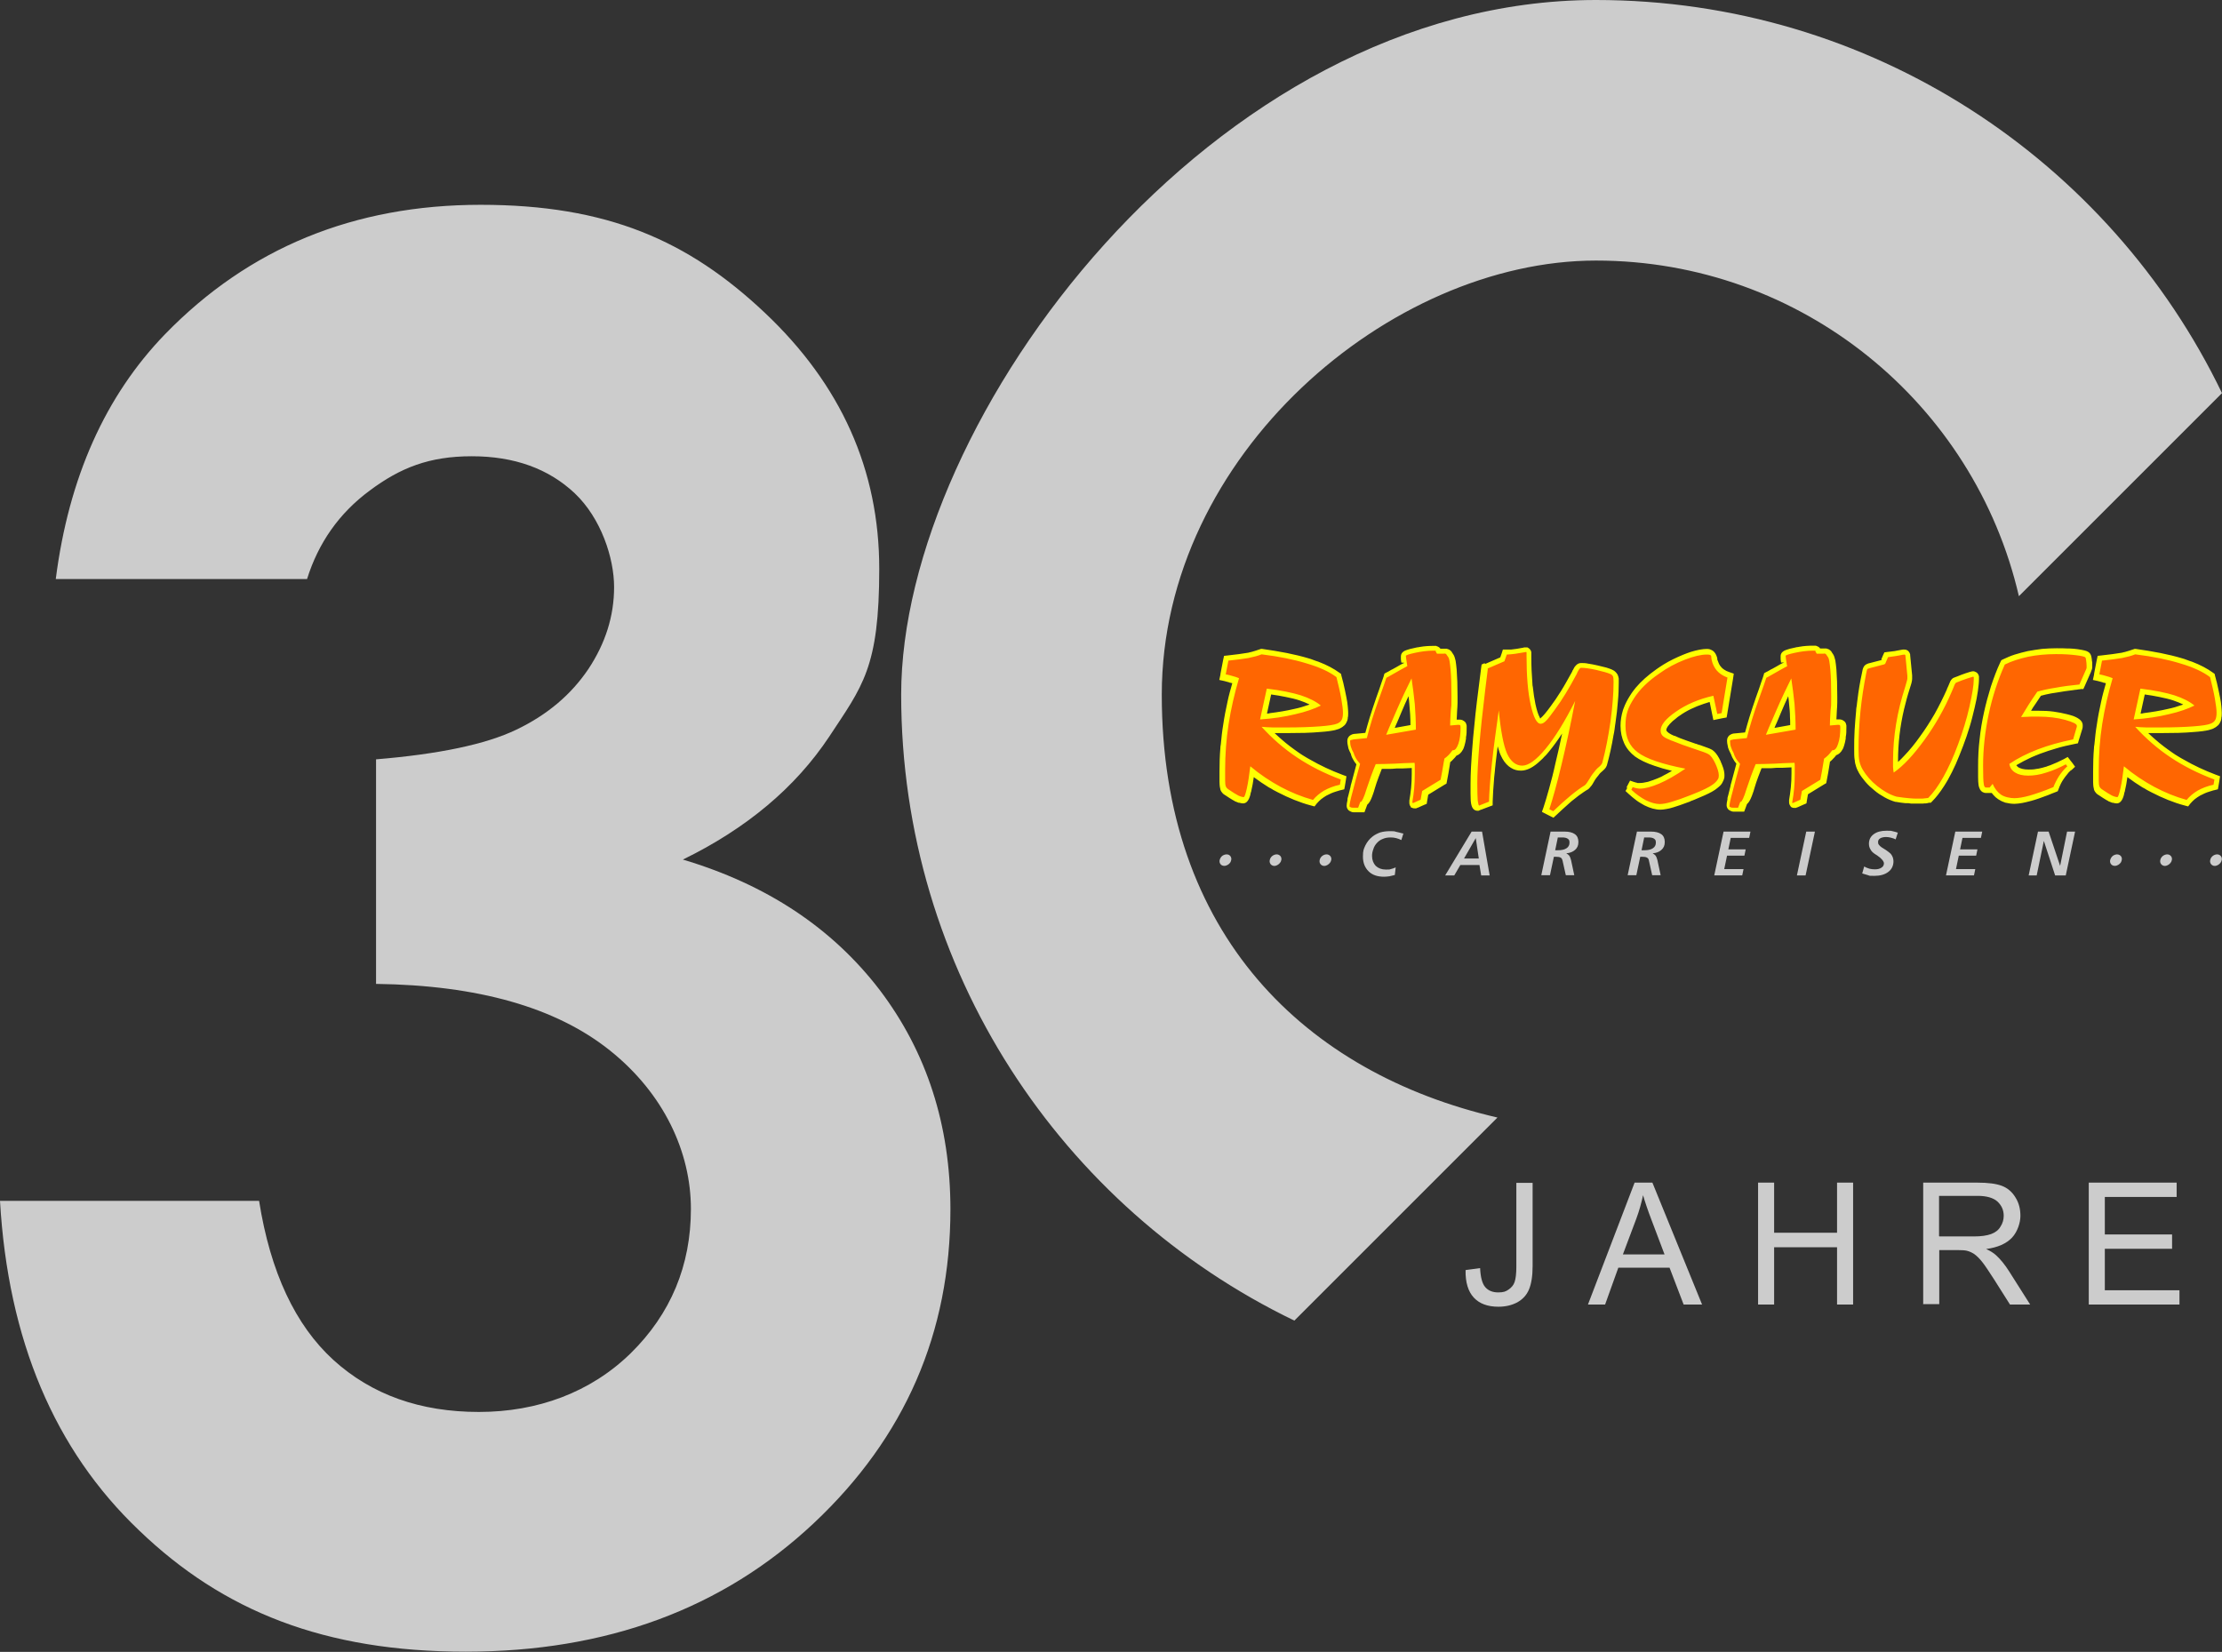
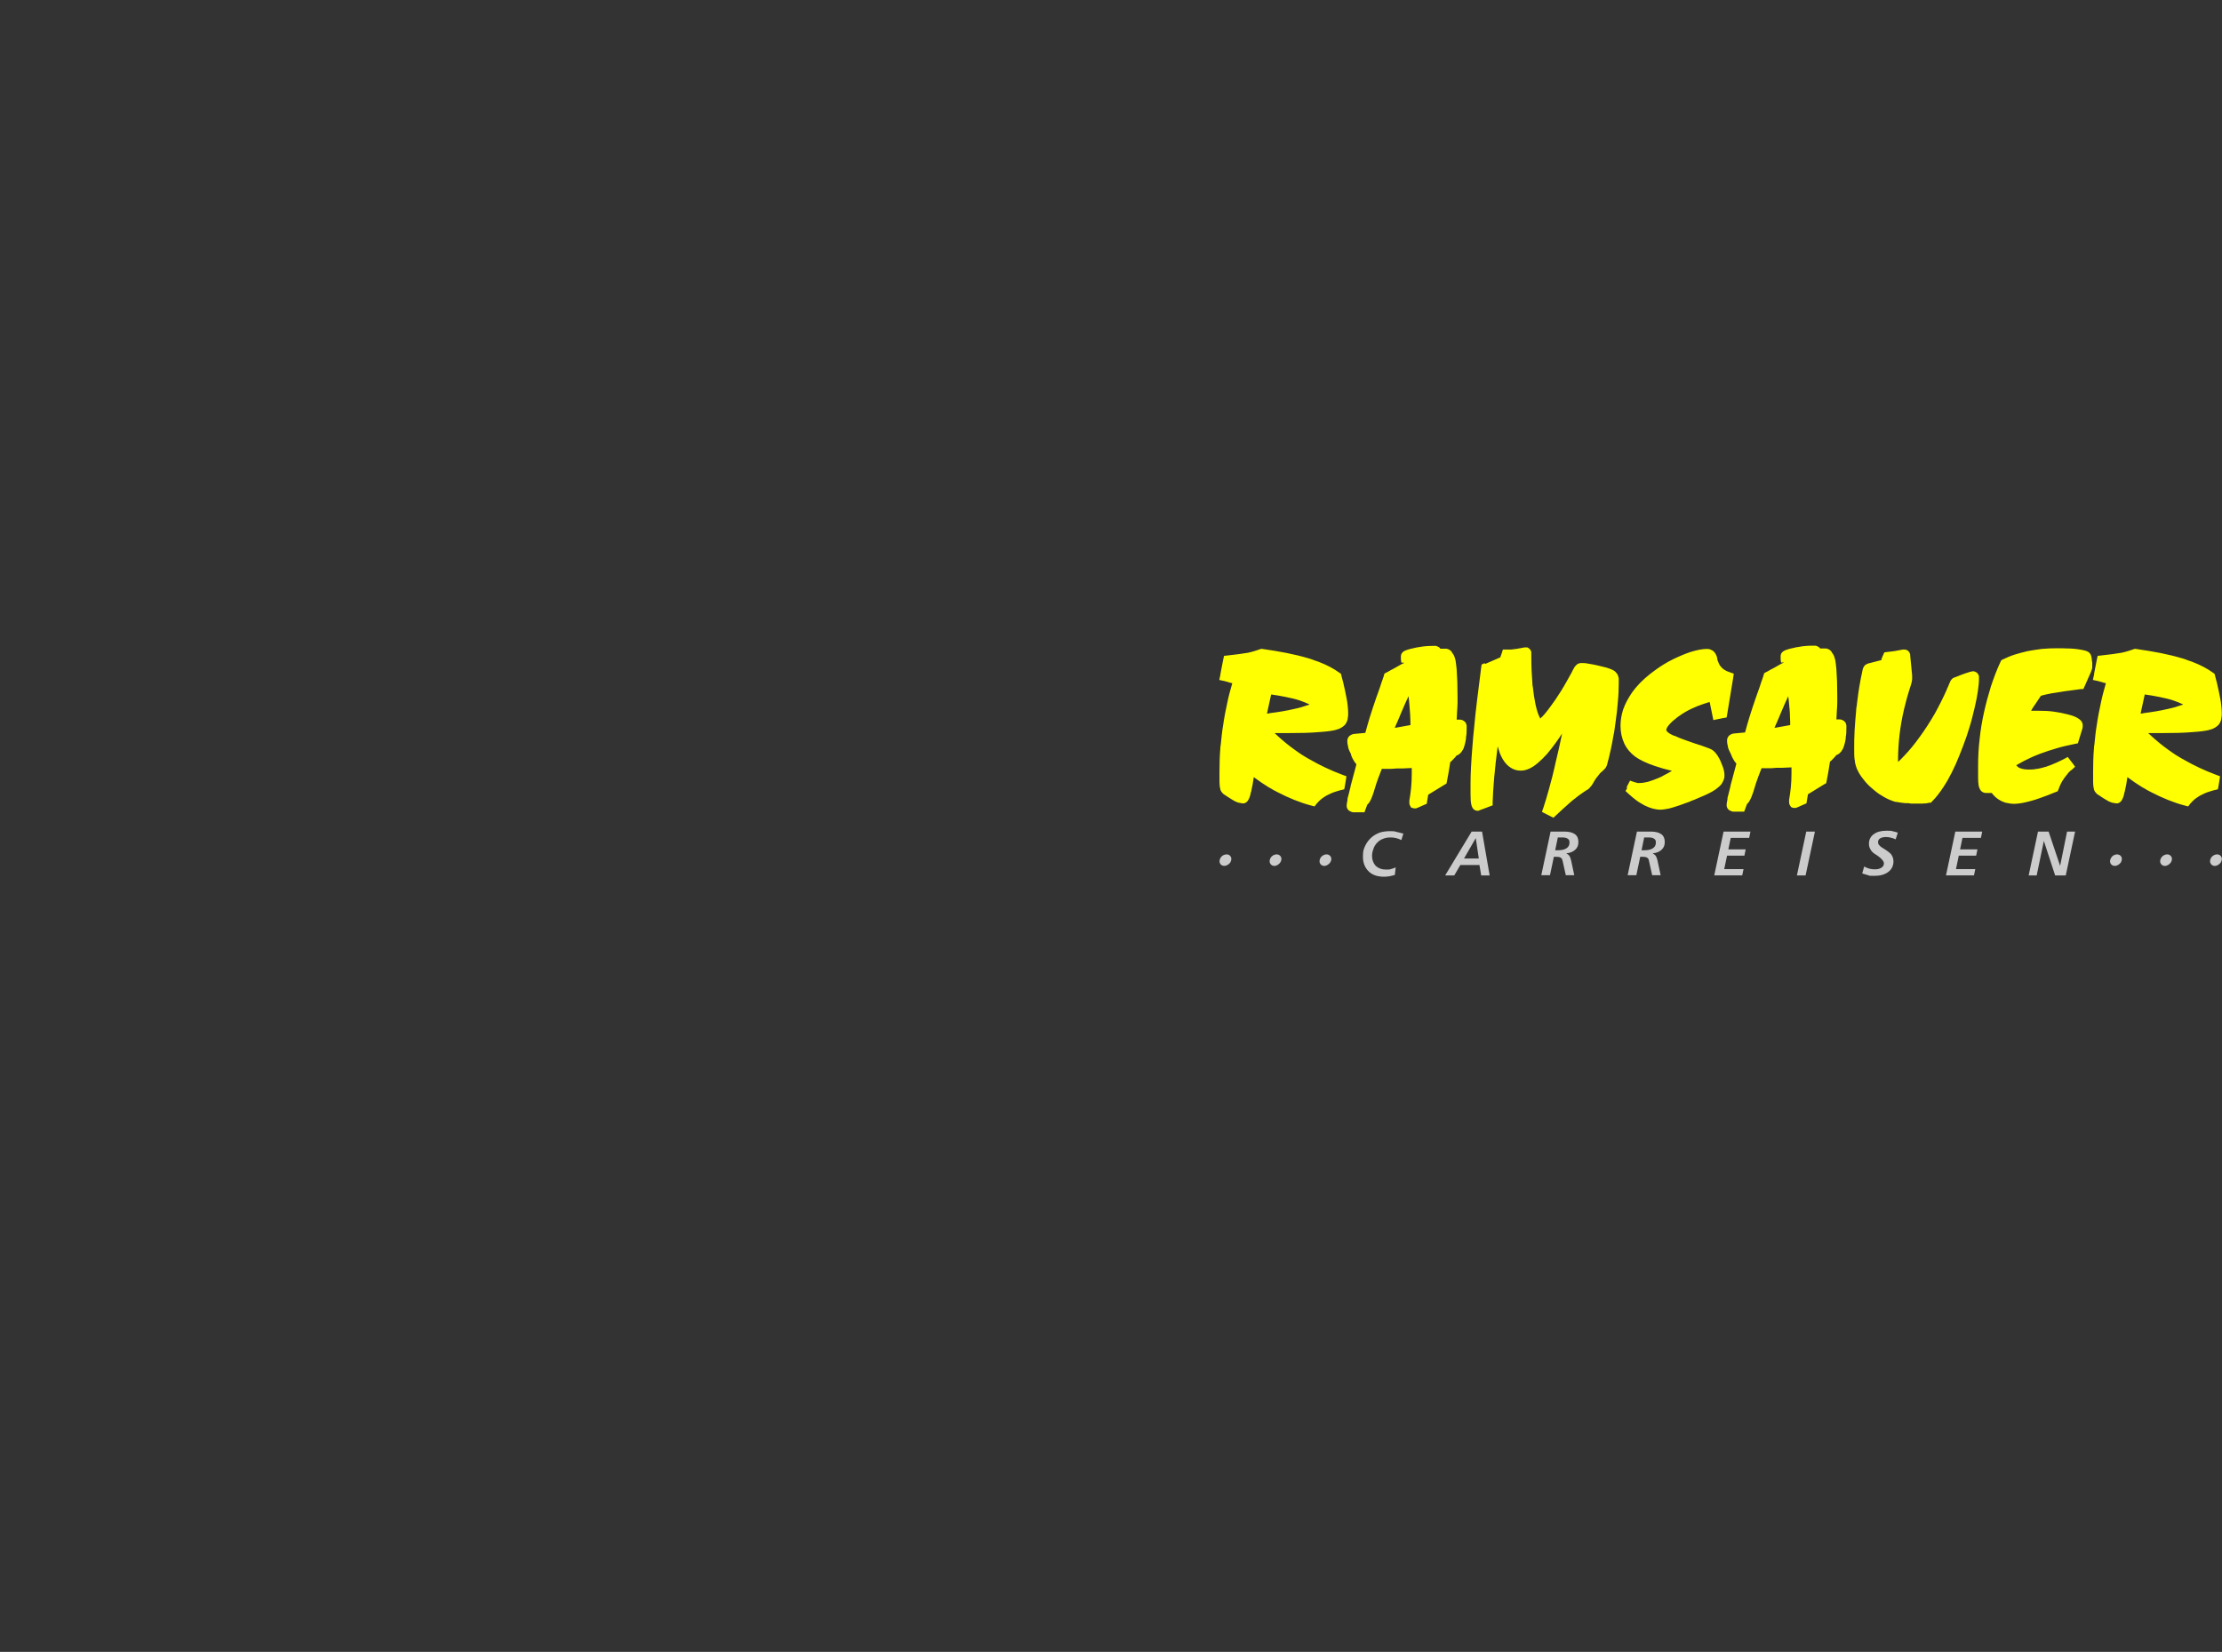
<svg xmlns="http://www.w3.org/2000/svg" id="jubilogo" width="1024" height="761.4" version="1.1" viewBox="0 0 1024 761.4">
  <rect x="0" y="0" width="1024" height="761.4" fill="#333333" stroke="none" />
  <defs>
    <style>
      .st0 {
        fill: #ffff01;
      }

      .st1, .st2 {
        fill: #ccc;
      }

      .st3 {
        fill: #ff6601;
      }

      .st2 {
        fill-rule: evenodd;
      }
    </style>
  </defs>
-   <path class="st2" d="M735.5,0c127,0,236.8,74,288.5,181.2l-93.6,93.6c-20.5-88.7-100-154.7-194.9-154.7s-200.1,89.6-200.1,200.1,66.1,174.4,154.7,194.9l-93.6,93.6c-107.2-51.7-181.2-161.5-181.2-288.5S558.7,0,735.5,0h0ZM141.5,266.9H25.7c6-46.9,22.9-84.5,50.4-112.9,38.6-39.7,87-59.6,145.4-59.6s95.7,16.5,130.9,49.7c35.2,33.2,52.8,72.5,52.8,118.1s-7.7,54-23.1,77.4c-15.5,23.3-37.9,42.2-67.4,56.6,38.6,11.5,68.8,31.5,90.7,60.1,21.7,28.6,32.6,62.4,32.6,101.1,0,56.9-20.9,105.1-62.9,144.6-42,39.5-95.5,59.3-160.5,59.3s-111.7-18.6-150.5-55.9C25.1,668.3,3.7,617.6,0,553.5h119.4c5.2,32.9,16.7,57.3,34.2,73.3,17.7,16.1,40.1,24,67.1,24s51.5-9,70-27.1c18.4-18.1,27.7-40.4,27.7-66.5s-12.4-53.1-37.3-73c-24.9-19.9-60.9-30.1-107.8-30.7v-103.5c28.9-2.4,50.6-6.9,64.7-13.7,14.2-6.8,25.2-16.1,33.2-28,7.8-11.8,11.8-24.3,11.8-37.7s-6-31.7-18.1-43.2c-12.1-11.4-27.9-17.1-47.5-17.1s-32.9,5.3-47,15.8c-14.2,10.5-23.7,24.2-28.9,40.8h0Z" />
-   <path class="st1" d="M675.4,585.4l6.7-.9c.2,4.3,1,7.2,2.4,8.8,1.4,1.6,3.4,2.4,5.9,2.4s3.5-.4,4.8-1.3c1.3-.9,2.3-2,2.8-3.5.5-1.5.8-3.8.8-7v-38.7h7.5v38.3c0,4.7-.6,8.3-1.7,10.9-1.1,2.6-2.9,4.5-5.4,5.9-2.5,1.3-5.3,2-8.7,2-4.9,0-8.7-1.4-11.3-4.2-2.6-2.8-3.9-7-3.8-12.6h0ZM731.8,601.3l21.5-56.2h8.2l22.9,56.2h-8.5l-6.5-17h-23.6l-6.1,17h-7.9ZM748,578.2h19.1l-5.9-15.6c-1.8-4.7-3.1-8.6-4-11.7-.8,3.7-1.8,7.3-3.1,10.8l-6.2,16.5h0ZM810.2,601.3v-56.2h7.4v23.1h29v-23.1h7.4v56.2h-7.4v-26.4h-29v26.4h-7.4ZM886.3,601.3v-56.2h24.9c5,0,8.8.5,11.4,1.5,2.6,1,4.7,2.8,6.2,5.3,1.6,2.5,2.3,5.4,2.3,8.5s-1.3,7.3-3.9,10.1c-2.6,2.7-6.5,4.5-11.9,5.2,2,.9,3.5,1.9,4.5,2.8,2.2,2,4.2,4.5,6.1,7.5l9.7,15.3h-9.3l-7.4-11.7c-2.2-3.4-3.9-6-5.3-7.8-1.4-1.8-2.7-3-3.8-3.8-1.1-.7-2.2-1.2-3.4-1.5-.8-.2-2.2-.3-4.1-.3h-8.6v24.9h-7.5ZM893.8,569.9h15.9c3.4,0,6-.4,7.9-1.1,1.9-.7,3.4-1.8,4.3-3.4,1-1.5,1.5-3.2,1.5-5,0-2.7-1-4.8-2.9-6.6-1.9-1.7-5-2.6-9.1-2.6h-17.8v18.6h0ZM962.6,601.3v-56.2h40.5v6.6h-33.1v17.3h31v6.6h-31v19.1h34.4v6.6h-41.9Z" />
  <path class="st1" d="M646.8,384l-1,3.2c-.8-.4-1.6-.7-2.4-.9-.8-.2-1.6-.3-2.5-.3-1.4,0-2.6.2-3.7.7-1.1.4-2,1.1-2.8,2-.6.7-1.2,1.6-1.5,2.7-.4,1-.6,2.1-.6,3.1,0,1.9.6,3.4,1.7,4.6,1.2,1.1,2.7,1.7,4.7,1.7s1.4,0,2.2-.2c.7-.2,1.5-.4,2.3-.8l-.4,3.5c-.8.2-1.7.4-2.5.6-.8.1-1.6.2-2.5.2-3,0-5.4-.8-7.1-2.5-1.7-1.7-2.6-3.9-2.6-6.8s.4-3.5,1.1-5.1c.8-1.6,1.8-2.9,3.3-4.1,1-.8,2.2-1.4,3.5-1.9,1.4-.4,2.9-.6,4.6-.6s1.8,0,2.8.3c1,.2,2.1.5,3.2.8h0ZM977.4,394.6c.7.9.5,2,0,2.9-.6.9-1.7,1.6-2.8,1.6-1.6,0-2.5-1.4-2.1-2.8.3-1.1,1.1-2,2.1-2.3,1-.4,2.1-.2,2.8.6h0ZM567,394.6c.7.9.5,2,0,2.9-.6.9-1.7,1.6-2.8,1.6-1.6,0-2.5-1.4-2.1-2.8.3-1.1,1.1-2,2.1-2.3,1-.4,2.2-.2,2.8.6h0ZM588.3,393.8c1.1,0,2,.7,2.2,1.7.2,1.1-.4,2.2-1.2,2.8-.8.7-2,1.1-3,.6-1-.5-1.4-1.6-1.1-2.6.3-1.4,1.7-2.5,3.2-2.5h0ZM611.3,393.8c1.1,0,2,.7,2.2,1.7.2,1.1-.4,2.2-1.2,2.8-.8.7-2,1.1-3,.6-1-.5-1.4-1.6-1.1-2.6.3-1.4,1.7-2.5,3.2-2.5h0ZM998.7,393.8c1.1,0,2,.7,2.2,1.7.2,1.1-.4,2.2-1.2,2.8-.8.7-2,1.1-3,.6-1-.5-1.4-1.6-1.1-2.6.3-1.4,1.7-2.5,3.2-2.5h0ZM1021.7,393.8c1.1,0,2,.7,2.2,1.7.2,1.1-.4,2.2-1.2,2.8-.8.7-2,1.1-3,.6-1-.5-1.4-1.6-1.1-2.6.3-1.4,1.7-2.5,3.2-2.5h0ZM680.1,386.3l-5.4,9.4h6.8l-1.4-9.4h0ZM678.1,383.3h4.9l3.5,20.2h-3.9l-.8-4.8h-8.8l-2.8,4.8h-4.2l12.2-20.2h0ZM717.9,386.1l-1.2,5.8h0c.6,0,1,0,1.3,0,1.7,0,3-.3,3.9-.9.9-.6,1.4-1.4,1.4-2.6s-.3-1.4-.8-1.8c-.6-.4-1.4-.6-2.4-.6h-2.3ZM714.6,383.3h6.4c2.1,0,3.7.4,4.8,1.2,1.1.8,1.6,2,1.6,3.6s-.5,2.7-1.5,3.6c-1,.9-2.4,1.5-4.1,1.6.6.3,1,.7,1.4,1.1.3.5.6,1.1.8,2l1.5,7h-3.9l-1.5-6.7c-.2-.7-.4-1.2-.9-1.4-.4-.3-1.3-.4-2.4-.4h-.7l-1.8,8.5h-4l4.3-20.2h0ZM757.7,386.1l-1.2,5.8h0c.6,0,1,0,1.3,0,1.7,0,3-.3,3.9-.9.9-.6,1.4-1.4,1.4-2.6s-.3-1.4-.8-1.8-1.4-.6-2.4-.6h-2.3ZM754.4,383.3h6.4c2.1,0,3.7.4,4.8,1.2,1.1.8,1.6,2,1.6,3.6s-.5,2.7-1.5,3.6c-1,.9-2.3,1.5-4.1,1.6.6.3,1,.7,1.4,1.1.3.5.6,1.1.8,2l1.5,7h-3.9l-1.5-6.7c-.1-.7-.4-1.2-.9-1.4-.4-.3-1.3-.4-2.4-.4h-.7l-1.8,8.5h-4l4.3-20.2h0ZM794.2,383.3h12.5l-.6,2.9h-8.5l-1.1,5.3h8l-.6,2.9h-8l-1.3,6.2h8.9l-.6,2.9h-12.9l4.3-20.2h0ZM832.4,383.3h4l-4.3,20.2h-4l4.3-20.2h0ZM874.6,383.8l-1,3.1c-.7-.4-1.5-.6-2.2-.8-.7-.2-1.5-.3-2.3-.3s-2,.2-2.6.6c-.7.4-1,1-1,1.7s.1.9.4,1.3c.3.4.7.8,1.3,1.2l.5.3c2,1.2,3.2,2.2,3.7,2.7.4.5.7,1.1.9,1.6.2.6.3,1.2.3,1.8,0,2-.8,3.7-2.4,4.9-1.6,1.2-3.7,1.8-6.4,1.8s-2,0-2.9-.3-1.8-.5-2.7-.8l.9-3.2c.8.4,1.6.8,2.4,1,.8.2,1.7.3,2.6.3,1.3,0,2.3-.3,3-.8.8-.5,1.1-1.2,1.1-2s-1-2.2-3.1-3.6c-.5-.3-.9-.6-1.1-.7-.9-.6-1.6-1.3-2-2.1-.5-.8-.7-1.7-.7-2.6,0-1.8.7-3.3,2.2-4.4,1.5-1.1,3.4-1.6,5.9-1.6s1.8,0,2.7.2c.9.2,1.7.4,2.5.7h0ZM901,383.3h12.5l-.6,2.9h-8.5l-1.1,5.3h8l-.6,2.9h-8l-1.3,6.2h8.9l-.6,2.9h-12.9l4.3-20.2h0ZM939.2,383.3h4.9l5.3,15.8,3.2-15.8h3.7l-4.3,20.2h-4.9l-5.2-15.9-3.3,15.9h-3.7l4.3-20.2h0Z" />
  <path class="st0" d="M583.9,328.9c.4,0,.9,0,1.4-.2,3.9-.5,7.6-1.1,11-1.9h0c2.4-.5,4.5-1.1,6.4-1.8.3,0,.5-.2.8-.3-1.4-.7-3-1.3-4.7-1.9-1.8-.6-4-1.1-6.5-1.6-2-.4-4.2-.8-6.5-1.1l-1.9,8.7h0ZM562.5,310.3l1.2-6.2.4-1.8,1.8-.2c1.8-.2,3.5-.4,5-.6,1.5-.2,2.8-.4,4-.6h0c.2,0,.6-.1.9-.2.5-.1.7-.2.9-.2,1.4-.4,2.7-.8,3.8-1.2l.6-.2h.6c4.1.6,7.9,1.2,11.4,1.9,3.5.7,6.8,1.5,9.8,2.4h0s0,0,0,0h0c.8.2,1.6.5,2.4.8.8.3,1.6.6,2.3.8,3.9,1.5,7.1,3.2,9.7,5.1l.7.5.2.9h0s0,0,0,0c.2.7.3,1.2.4,1.5,0,.2.2.7.4,1.5.6,2.6,1.1,4.9,1.5,7,.3,1.5.5,2.8.6,4,.1,1.2.2,2.2.2,3h0s0,0,0,0c0,.9,0,1.7-.2,2.4,0,.1,0,.2,0,.4-.1.6-.3,1.2-.6,1.7h0c-.3.7-.8,1.3-1.4,1.7-.5.5-1.2.8-1.9,1.2h0s0,0,0,0c-.3.1-.6.2-.9.3-.2,0-.6.2-1,.3-1.7.4-4,.7-7,.9h0c-2,.2-4.3.3-7,.4-2.8,0-5.6.1-8.6.1h0c-1.1,0-2.2,0-3.2,0-.7,0-1.4,0-2.1,0,1.1,1,2.1,2,3.2,2.9,2.6,2.3,5.3,4.3,8.2,6.3h0s0,0,0,0h0s0,0,0,0h0s0,0,0,0c.8.6,1.7,1.1,2.5,1.6.7.4,1.6,1,2.6,1.5,4.5,2.6,9.4,4.9,14.7,6.9l1.9.7-.3,2-.4,2.4-.3,1.6-1.6.4h0s0,0,0,0c-.3,0-.7.2-1.1.3-.4.1-.8.2-1,.3-1.7.5-3.2,1.2-4.5,1.9h0c-.9.5-1.7,1.1-2.5,1.7-.7.6-1.4,1.3-2,2l-1,1.3-1.5-.4c-2.7-.7-5.3-1.6-7.8-2.6-2.5-1-5.1-2.2-7.6-3.5h0s0,0,0,0h0c-.8-.4-1.5-.8-2.1-1.1-.6-.4-1.3-.8-2.1-1.2-2.3-1.4-4.6-3-6.9-4.7-.3,2.3-.7,4.4-1.1,6.1h0c0,.2-.1.6-.3,1.1,0,.3-.2.6-.2,1-.7,2.6-1.8,3.9-3.3,3.9h0c-.5,0-1.1-.1-1.8-.3h0c0,0,0,0-.3,0h0c-.5-.2-.9-.4-1.5-.6h0s0,0,0,0c-.2,0-.4-.2-.5-.3-.3-.1-.5-.3-.6-.3-1-.6-2.3-1.4-3.9-2.5h0c-.1,0-.2-.1-.3-.2-.1-.1-.3-.2-.4-.3-.5-.5-1-1.2-1.2-1.9h0s0,0,0,0h0c0-.1,0-.3-.1-.5,0-.2,0-.3-.1-.4h0c-.1-.7-.2-1.6-.2-2.6s0-1,0-2.3h0c0,0,0-.5,0-.5h0v-.4c0-.4,0-1,0-1.7h0s0,0,0,0c0-3.6.1-7.2.4-10.7,0-.2,0-.8.2-1.7.3-3.1.6-6.1,1.1-9h0c.5-3.5,1.2-7.1,2-10.7.6-2.9,1.4-5.7,2.2-8.5-.2,0-.5-.1-.7-.2h0s0,0,0,0h-.4c0-.1-.4-.2-.4-.2-.8-.2-1.5-.4-2.2-.6l-2.3-.5.5-2.3h0ZM642.8,335.5l7.2-1.3c0-3.3-.2-6.4-.5-9.6h0c-.1-1.2-.2-2.5-.4-3.7-1.1,2.3-2.2,4.9-3.4,7.7h0s-1,2.4-1,2.4l-.9,2.1h0c-.4.8-.7,1.6-1,2.3h0ZM645.8,305.4l-.2-1.5h0,0c0-.3,0-.4,0-.5h0c0,0,0-.2,0-.3h0c0-.2,0-.4,0-.6h0s0,0,0,0c0-1,.5-1.8,1.5-2.4.3-.2.7-.3,1.2-.5.8-.3,1.9-.6,3.4-.9h0c.5-.1.9-.2,1.3-.3.3,0,.8-.1,1.3-.2,2.2-.4,4.4-.5,6.5-.5s.8,0,1.2.1h0c.4.1.8.3,1.1.5.3.2.5.4.7.7h1.7c0,0,.1,0,.1,0,.3,0,.6,0,.9,0,.3,0,.5.1.7.2h0c0,0,.2,0,.3.1h0c.1,0,.2.1.3.1.4.2.8.6,1.1.9h0c0,.1.9,1.4.9,1.4h0c.4.6.7,1.5,1,2.8.2,1,.3,2.4.5,4.1.1,1.6.2,3.5.3,5.7,0,2.3.1,4.5.1,6.8s0,1.6,0,2.8c0,1.2-.1,2.5-.2,3.9h0c0,1.6-.2,2.9-.2,3.9h0s.7,0,.7,0h.2s0,0,0,0h.8c.4,0,.8.2,1.1.3.6.3,1.1.7,1.4,1.2h0c.2.4.3.8.4,1.3h0c0,.3,0,.6,0,.9h0s0,0,0,0c0,1.6,0,3.1-.3,4.4,0,.2,0,.4,0,.7h0c-.2,1.2-.4,2.2-.7,3.2h0s0,0,0,0c-.1.4-.2.7-.3.9-.1.3-.2.6-.4.9-.8,1.5-1.8,2.4-3,2.8-.4.6-.9,1.1-1.4,1.6-.3.4-.7.7-1.1,1.1-.1.1-.2.2-.4.3v.3c0,0,0,0,0,0-.3,1.9-.6,3.5-.8,4.9-.3,1.5-.5,2.7-.7,3.7l-.2,1-.9.5-7.5,4.6-.5,2.9-.2,1.3-1.2.5-2.9,1.3h0c0,0-.2,0-.3.1-.2,0-.3.1-.4.2h0s0,0,0,0h0s0,0,0,0h0s0,0,0,0c-.3,0-.5,0-.7,0-.5,0-.8,0-1.3-.3h0s0,0,0,0h-.2c0-.1,0-.1,0-.1h0s-.1,0-.1,0h-.2c0-.1,0-.2,0-.2h-.1c0,0,0-.2,0-.2-.4-.5-.6-1.1-.6-1.7s0-.3,0-.6c0,0,0-.2,0-.5h0c.3-1.8.6-3.7.8-5.8.2-2,.3-4.2.3-6.5s0-2.1,0-2.7l-4.2.2h-2.7c-1.5.2-2.9.2-4.4.2-.8,0-1.7,0-2.5,0-.5,1.3-1,2.6-1.5,3.9-.7,1.8-1.3,3.7-1.9,5.7h0s0,0,0,0c-.1.5-.3,1-.5,1.6-.2.6-.4,1.1-.5,1.4-.7,1.9-1.4,3.2-2.3,3.9l-.7,1.9-.6,1.6h-1.7c-.1,0-.4,0-.9,0-.2,0-.4,0-.7,0-.3,0-.5,0-.6,0h0c-.4,0-.8,0-1.1,0h0s-.1,0-.1,0h0c-.3,0-.7-.1-.9-.2h0c-.5-.2-.9-.4-1.3-.7-.6-.6-.9-1.3-.9-2.1h0s0,0,0,0c0-.5.1-1.4.4-2.7v-.6c.3-1,.6-2.3,1-3.9h0s0,0,0,0c.2-.8.3-1.3.4-1.6,0-.4,0-.2.4-1.7.7-2.7,1.5-5.6,2.3-8.6-.7-.8-1.2-1.6-1.5-2.2h0c-.3-.5-.5-.9-.7-1.4-.1-.4-.3-.7-.3-1h0c0,0,0-.1,0-.1l-.2-.4h0c-.4-.7-.7-1.5-1-2.3h0s0,0,0,0c0-.2-.1-.4-.1-.5,0,0,0-.3-.1-.5-.2-.8-.3-1.6-.3-2.3h0c0-.6.1-1.1.4-1.6.3-.6.8-1,1.4-1.3h0c.3-.2.7-.3,1.2-.4h0c.3,0,.7-.1,1.1-.1l4.2-.4c.6-2.3,1.3-4.6,2-7,.9-2.9,1.9-5.9,3-9.1,1.1-3.1,2-5.5,2.5-7.2.6-1.6.9-2.6,1-2.9l.3-1.1.9-.5.8-.4h0c2.3-1.3,1.1-.7,2-1.1l1.8-1c1.5-.9,2.8-1.6,3.7-2h0ZM684.5,306l6.9-3,.7-2,.5-1.6h1.7c0,0,0,0,0,0,.2,0,.6,0,1,0,.5,0,.9,0,1,0,1.7-.2,3.5-.4,5.3-.8h0c.3,0,.5-.1.8-.2.3,0,.6,0,.8,0h.8c0,.1,0,.1,0,.1h0c.2,0,.4.2.5.3.1,0,.3.2.4.3h0c.4.4.7.9.8,1.5h0s0,0,0,0c0,.1,0,.2,0,.3v.3c0,.4,0,.9,0,1.5h0s0,0,0,0c0,4.4.2,8.5.5,12.2,0,.8.1,1.4.2,1.7.3,2.9.7,5.5,1.2,7.9.6,2.7,1.2,4.7,1.9,6h0c.2.3.2.6.3.7,0,0,.2-.1.2-.2,1.1-.9,2.6-2.7,4.5-5.3h0c1.6-2.1,3.2-4.5,4.9-7.2,1.7-2.7,3.3-5.7,5.1-8.9h0s.1-.3.1-.3h0c.1-.3.2-.4.3-.5h0c.4-.8.7-1.4,1.1-1.8.7-.9,1.6-1.4,2.6-1.4s2.1,0,3.4.3h0c1.2.2,2.6.4,4.2.8h0c1.6.4,3,.7,4.1,1,1.2.4,2.2.7,2.9,1.1h0c.5.2.9.5,1.3.9h0c.4.4.7.8,1,1.3h0c.2.5.4,1.1.5,1.7h0c0,.5,0,1.2,0,1.9,0,2.7-.1,5.6-.4,8.7-.2,3-.6,6.3-1.1,9.8h0s0,0,0,0h0c-.1.8-.3,1.7-.4,2.9-.2,1.2-.3,2.2-.5,2.8-.8,4.8-1.8,9.4-3,13.7h0c0,0,0,0,0,0h0c0,.2-.1.4-.2.5h0c0,.2-.2.3-.2.5-.4.7-1,1.3-1.7,1.9h0c-.4.3-.6.5-.8.7-.1.1-.3.3-.4.4h0c-.5.7-1,1.3-1.5,1.9-.5.6-.9,1.3-1.3,2h0c-.5.9-.9,1.6-1.4,2.1-.5.7-1,1.2-1.5,1.5h-.1c0,0,0,0,0,0-.4.3-.7.4-.8.5-.2.1-.5.3-.9.6-1.5,1-3.1,2.2-4.8,3.6h0s0,0,0,0c-.2.1-.5.4-1,.8-.4.4-.8.7-1,.9-1.8,1.6-3.7,3.3-5.8,5.3l-1.3,1.2-1.6-.8-1.8-.9-1.9-1,.7-2c.8-2.3,1.6-5.2,2.6-8.7,1-3.6,2-7.4,2.9-11.6h0c1.1-4.4,2.1-9.1,3.1-13.8h0c-2.1,3.2-4.2,6.1-6.2,8.5h0c-.6.7-1.2,1.5-1.9,2.1-.6.7-1.2,1.3-1.8,1.8-3.3,3.2-6.3,4.7-9.1,4.7h0c-1.7,0-3.2-.4-4.6-1.3-.3-.2-.6-.4-1-.7-1.5-1.2-2.7-2.9-3.7-5.1h0s0,0,0,0h0c-.3-.6-.5-1.2-.7-1.9-.2-.7-.5-1.4-.7-2.2-.3,2.8-.7,5.6-1,8.3v.2c-.1,1.2-.3,2.2-.3,3-.1,1.1-.2,2-.3,2.8-.4,4.6-.6,8.3-.7,11.2v1.7s-1.6.6-1.6.6l-3.7,1.4h0s-.1,0-.1,0h0c-.2.1-.4.2-.7.3l-.4.2h-.4c-1.4,0-2.3-.8-2.8-2.3-.2-.6-.3-1.3-.4-2.2,0-.7-.1-1.8-.1-3.3,0-1.3,0-2.9,0-4.8h0s0,0,0,0c0-4.4.3-10.2.9-17.5,0-.5.2-1.7.3-3.7.6-6.7,1.4-14.2,2.5-22.6h0s0,0,0,0h0c.3-2.1.5-4,.7-5.6l.5-4,.2-1.4,1.3-.6h0ZM710,331.2h0c0,0,0,0,0,0h0ZM749.5,363.1l.7-1.4,1-1.9,2,.7c.2,0,.4.1.7.2.3,0,.5.1.7.2h0c.3,0,.5,0,.6,0,.1,0,.3,0,.6,0h0c1,0,2.1-.2,3.4-.5.2,0,.4-.1.7-.2,1.2-.4,2.5-.8,3.9-1.4h0s0,0,0,0h0c.5-.2,1-.4,1.4-.6.4-.2.9-.4,1.5-.8,1.2-.6,2.5-1.3,3.8-2.1-3-.7-5.7-1.5-8-2.3-3.9-1.3-6.9-2.8-9-4.3h0c-2.2-1.7-3.9-3.7-5-6.1-1.1-2.4-1.7-5.1-1.7-8.1h0s0,0,0,0c0-2.4.4-4.8,1.1-7.1.1-.4.3-.8.4-1.1.7-1.9,1.7-3.8,2.9-5.7h0s0,0,0,0h0c.4-.6.8-1.3,1.2-1.8h0c.5-.6.9-1.2,1.4-1.8,2.5-3,5.7-5.8,9.5-8.5h0s0,0,0,0c.6-.4,1.1-.8,1.6-1.1.6-.4,1.2-.8,1.7-1.1,2.9-1.8,5.9-3.2,9-4.5h0s0,0,0,0c.6-.2,1.2-.5,1.8-.7.6-.2,1.1-.4,1.7-.6,2.9-.9,5.5-1.4,7.6-1.4h0c.6,0,1.2.1,1.8.4.3.1.5.3.8.4,1,.7,1.7,1.9,2.1,3.5h0c0,0,0,0,0,0,0,.1,0,.3,0,.3v.3c.2.5.3.8.4,1h0c0,.2.2.4.2.5,0,.2.2.3.2.5.4.8.9,1.4,1.5,2h0c.1.1.3.2.4.3.2.1.3.2.4.3h0c.7.5,1.5.9,2.5,1.2l2,.7-.3,2.1-2.7,16.4-.3,1.7-1.7.3-2,.4-2.4.5-.5-2.4-1.2-5.9h-.2c-.8.3-1.6.5-2.5.8-4.2,1.4-8,3.2-11.2,5.5h0s0,0,0,0h0c-.6.4-1.2.8-1.7,1.3h0c-.6.5-1.1.9-1.5,1.2h0c-1.9,1.8-2.9,3.1-2.9,4.2h0c0,.1.2.4.5.7.6.6,1.6,1.2,3,1.8.2,0,.4.1.4.1,0,0,.2,0,.3.1h0c.6.3,1,.4,1.1.5.3.1.7.3,1.2.5h0c2.1.8,4.4,1.6,7,2.5h0c.3,0,.8.3,1.5.5.3,0,.7.2,1.3.4,2.2.8,3.7,1.3,4.4,1.7h0s0,0,0,0c.3.1.5.3.8.5.2.2.5.4.7.6,1,1,1.9,2.4,2.8,4.3h0c0,.2.2.5.4,1,.1.3.3.7.4,1,.7,1.7,1,3.2,1,4.5h0s0,0,0,0c0,.7,0,1.3-.3,1.9,0,.2-.1.4-.2.6h0c-.2.4-.4.8-.6,1.2h0c-.3.5-.7,1-1.3,1.5-.5.4-1,.9-1.6,1.3h0c-.2.2-.5.3-.9.6-.4.2-.7.4-1,.6-1.8,1-4.3,2.1-7.7,3.5h0s-1,.4-1,.4h0c-.6.2-1.1.4-1.4.6-.6.2-1.1.4-1.4.5-2.4.9-4.4,1.6-6.1,2.1-1.3.4-2.4.7-3.3.8-1.1.2-2,.3-2.7.3-2.3,0-4.8-.7-7.4-2h0c-1.2-.7-2.5-1.4-3.7-2.3-1.2-.9-2.4-1.9-3.6-3l-1.4-1.3.9-1.6h0ZM817.8,335.5l7.2-1.3c0-1.3,0-2.6-.1-3.8,0-2-.2-3.9-.4-5.8h0c-.1-1.2-.2-2.5-.4-3.7-1.1,2.3-2.2,4.9-3.4,7.7h0s-1,2.4-1,2.4l-.9,2.1h0c-.4.8-.7,1.6-1,2.3h0ZM820.8,305.4l-.2-1.5h0,0c0-.2,0-.4,0-.5h0c0,0,0-.2,0-.4,0-.2,0-.4,0-.6,0-1.3.9-2.3,2.7-2.9.8-.3,1.9-.6,3.4-.9h0c.5-.1.9-.2,1.3-.3.3,0,.8-.1,1.3-.2,2.2-.4,4.4-.5,6.5-.5s.8,0,1.2.1h0c.4.1.8.3,1.1.5h0c.3.2.5.4.7.7h1.7c0,0,.1,0,.1,0,.3,0,.6,0,.9,0,.3,0,.5.1.7.2h0c0,0,.2,0,.3.1.1,0,.2.1.3.1.4.2.8.6,1.1.9h0c0,.1.9,1.4.9,1.4h0c.4.6.7,1.5,1,2.8.2,1,.3,2.4.5,4.1.1,1.6.2,3.5.3,5.7,0,2.3.1,4.5.1,6.8s0,1.6,0,2.8c0,1.2-.1,2.5-.2,3.9h0c0,1.5-.2,2.8-.2,3.9h0s.7,0,.7,0h.2s0,0,0,0h.8c.4,0,.8.2,1.1.3.6.3,1.1.7,1.4,1.2.2.4.3.8.4,1.3,0,.3,0,.6,0,.9h0s0,0,0,0c0,1.6,0,3.1-.3,4.4,0,.2,0,.4,0,.7-.2,1.2-.4,2.2-.7,3.1h0s0,0,0,0c-.1.4-.2.7-.3.9-.1.3-.2.6-.4.9-.8,1.5-1.8,2.4-3,2.8-.4.6-.9,1.1-1.4,1.6-.3.4-.7.7-1.1,1.1-.1.1-.2.2-.4.3v.3c0,0,0,0,0,0-.3,1.9-.6,3.5-.8,4.9-.3,1.5-.5,2.7-.7,3.7l-.2,1-.9.5-7.5,4.6-.5,2.9-.2,1.3-1.2.5-2.9,1.3h0c0,0-.2,0-.3.1-.2,0-.3.1-.4.2h0s0,0,0,0h0s0,0,0,0h0s0,0,0,0c-.3,0-.5,0-.7,0-.5,0-.8,0-1.3-.3h0s0,0,0,0h-.2c0-.1,0-.1,0-.1h0s-.1-.1-.1-.1l-.2-.2h0s-.1-.2-.1-.2c-.4-.5-.6-1.1-.6-1.7s0-.3,0-.6c0,0,0-.2,0-.5h0c.3-1.8.6-3.7.8-5.8.2-2,.3-4.2.3-6.5s0-2.1,0-2.7l-4.2.2h-2.7c-1.5.2-2.9.2-4.4.2-.8,0-1.7,0-2.5,0-.5,1.3-1,2.6-1.5,3.9-.7,1.8-1.3,3.7-1.9,5.7h0s0,0,0,0c-.1.5-.3,1-.5,1.6-.2.6-.4,1.1-.5,1.4-.7,1.8-1.4,3.2-2.3,3.9l-.7,1.9-.6,1.6h-1.7c-.2,0-.5,0-.9,0-.1,0-.4,0-.7,0h0c-.3,0-.5,0-.5,0h0c-.4,0-.8,0-1.1,0h0s-.1,0-.1,0h0c-.3,0-.7-.1-.9-.2h0c-.5-.2-.9-.4-1.3-.7h0c-.6-.6-.9-1.3-.9-2.1h0s0,0,0,0c0-.5.1-1.4.4-2.7v-.6c.3-1,.6-2.3,1-3.9h0s0,0,0,0c.2-.8.3-1.3.4-1.6,0-.4,0-.2.4-1.7.7-2.7,1.5-5.6,2.3-8.6-.7-.8-1.2-1.6-1.5-2.2h0c-.3-.5-.5-.9-.7-1.4-.1-.4-.3-.7-.4-1h0c0,0,0,0,0,0-.1-.2-.2-.4-.2-.4-.4-.7-.7-1.5-1-2.3h0s0,0,0,0c0-.2-.1-.4-.1-.5,0-.1,0-.3-.1-.5-.2-.8-.3-1.6-.3-2.3h0c0-.6.1-1.1.4-1.6.3-.6.8-1,1.4-1.3h0c.3-.2.7-.3,1.2-.4h0c.3,0,.7-.1,1.1-.1l4.2-.4c.6-2.3,1.3-4.6,2-7,.9-2.9,1.9-5.9,3-9.1,1.1-3.1,2-5.5,2.5-7.2.6-1.6.9-2.6,1-2.9l.3-1.1.9-.5.8-.4h0c2.2-1.3,1.2-.7,2-1.1l1.8-1c1.5-.9,2.8-1.6,3.7-2h0ZM867,303.9l.8-1.9.6-1.3,1.4-.2c1.2-.1,2.3-.3,3.3-.4,1.1-.2,2.2-.4,3.2-.6h0s0,0,.6-.1c.3,0,.5,0,.7,0h0c.3,0,.6,0,.8.1h0s0,0,0,0h0c.2,0,.5.2.7.4h.2c.2.3.4.5.6.8h0c.2.3.3.6.4,1h0c0,.1,0,.4,0,.4l.9,9.2h0s0,0,0,0c0,.2,0,.3,0,.7h0c0,.2,0,.3,0,.5h0c0,.6,0,.3,0,.4,0,.4-.1,1.1-.3,1.9-.2.6-.4,1.5-.8,2.6h0c-.5,1.6-1,3.2-1.4,4.7-.4,1.5-.8,3.1-1.2,4.7-1.9,8-2.8,16-2.8,23.9h0s0,0,0,0c0,.2,0,.4,0,.5,1-.9,2-1.9,3-3,2.3-2.4,4.7-5.3,7.1-8.7,2.5-3.4,4.7-6.9,6.8-10.5,2-3.6,3.9-7.4,5.6-11.2h0c0-.2.2-.6.4-1l.4-.9c.3-.8.6-1.4.8-1.9.5-.9,1.1-1.5,1.8-1.7h0s0,0,0,0l.8-.3c.7-.3.6-.2.8-.3h0c1.2-.5,2.5-1,3.7-1.4h0c.6-.2,1.2-.4,1.9-.6.7-.2,1.2-.3,1.5-.3h0c.5,0,1,.2,1.5.5h0c0,0,.2.1.3.2h0c.3.3.6.7.8,1.2h0s0,0,0,0c0,.1,0,.3.1.5,0,.2,0,.3,0,.4,0,.3,0,.5,0,.8h0c0,1.5-.2,3.3-.5,5.5-.3,2.2-.8,4.8-1.5,7.7-.7,2.9-1.4,5.9-2.3,8.8-.9,3-1.9,5.9-3,8.8h0c-1.2,3.1-2.3,5.9-3.4,8.4-1.2,2.6-2.3,4.9-3.5,7h0s0,0,0,0c-.3.5-.6,1.1-1,1.7-.4.6-.7,1.2-1,1.6-1.8,2.8-3.6,5.1-5.4,6.9l-.6.6h-.8c-.5.2-1,.2-1.5.3-.5,0-.9,0-1.4.1-.4,0-.8,0-1.2,0-.6,0-.9,0-1.1,0h0c-.6,0-1.3,0-2,0h-.3s0,0,0,0c-.5,0-1.2,0-2-.2h0s-.7,0-.7,0c-.4,0-.6,0-.7,0-1.2-.1-2.6-.3-4.3-.6h-.2s-.1,0-.1,0c-1.7-.5-3.4-1.2-5-2.1-1.6-.9-3.2-1.9-4.7-3.2h0c-1.5-1.2-2.9-2.5-4.1-3.9-1.2-1.4-2.3-2.9-3.1-4.3h0s0,0,0,0c0-.2-.2-.4-.3-.6-.1-.2-.2-.4-.3-.6-.5-1-.8-2.1-1.1-3.3h0s0,0,0,0h0c0-.2,0-.4-.1-.7,0-.4,0-.6-.1-.8-.2-1.3-.2-2.9-.2-4.8h0c0-2.8,0-5.7.2-8.8.2-2.9.4-5.9.7-8.9h0c0-1,.2-1.8.3-2.5,0-.6.2-1.4.3-2.5.5-4.2,1.2-8.4,2.1-12.5h0c.1-.6.2-1.1.3-1.5.2-.6.3-1,.6-1.4h0c.3-.5.8-.9,1.5-1.2.4-.2.8-.3,1.3-.4h0s5.4-1.4,5.4-1.4h0ZM954.3,355.1c-.7.6-1.3,1.3-1.8,2-.6.7-1.1,1.4-1.5,2h0c-.5.7-.9,1.4-1.3,2.2-.4.8-.7,1.6-1,2.4l-.4,1-1,.4h0s0,0,0,0c-.7.3-1.3.5-1.8.7h0c-.7.3-1.3.5-1.7.7-2.9,1.1-5.4,2-7.6,2.6-1.6.4-3,.8-4.2,1-1.3.2-2.5.4-3.6.4h0c-1.4,0-2.8-.2-4-.5-.3,0-.5-.1-.6-.2-1-.3-2-.8-2.9-1.4h0c-.2-.1-.5-.4-.8-.6h0c-.3-.2-.5-.4-.8-.7-.5-.5-1-1-1.4-1.6h-2.7s0,0,0,0h0c-.6,0-1.2-.2-1.7-.5-.4-.3-.7-.6-1-1.1-.3-.6-.6-1.3-.7-2.2-.1-.7-.2-1.8-.2-3.3,0-1.6,0-3.4,0-5.5,0-4,.2-8.1.7-12.2.4-4.1,1.1-8.2,2-12.3h0c.9-4.1,2-8.1,3.2-12,1.3-3.9,2.7-7.7,4.4-11.3l.4-.8.8-.4c1.7-.8,3.5-1.6,5.4-2.2,1.9-.6,3.9-1.1,6-1.6h0c2.1-.4,4.3-.7,6.5-1,2.3-.2,4.5-.3,6.8-.3h0c1.8,0,3.5,0,5,.1.4,0,.6,0,.8,0,1.3,0,2.6.2,3.7.3h0c1.4.2,2.5.4,3.3.6,1.3.3,2.2.8,2.7,1.6h0c.2.3.4.8.5,1.3,0,.3.2.7.2,1.2,0,.5.1.9.2,1.4,0,.4,0,.9,0,1.5h0c0,.2,0,.5,0,.7,0,.2,0,.4-.1.7h0c0,.2,0,.4-.2.6h0c0,.2-.1.4-.2.5v.2c0,0-3,6.8-3,6.8l-.6,1.3h-1.4c0,.1,0,.1,0,.1-.3,0-.9,0-1.7.2-.4,0-.9.1-1.6.2-2.7.3-5.2.7-7.5,1.1h0s-1.3.2-1.3.2c-.1,0-.5.1-1.3.2-1.7.3-3.3.7-4.8,1.1v.2c-.1,0-.1,0-.1,0l-.6.9h0c-1.2,1.8-2.1,3.2-2.9,4.3h0c-.3.5-.6,1-.9,1.5h.2c.5,0,1.1,0,1.7,0,1.1,0,1.5,0,1.6,0h0c0,0-.3,0,0,0,2.4,0,4.7.1,6.9.4,2.2.3,4.2.7,6.2,1.2h0s0,0,0,0c.6.2,1.1.3,1.5.4.4.1.9.3,1.3.4,2.9,1.1,4.4,2.5,4.4,4.2s0,.8-.1,1.3v.2c0,0-1.7,5.5-1.7,5.5l-.4,1.4-1.5.3c-2.9.6-5.7,1.2-8.3,2-2.7.8-5.2,1.6-7.6,2.5h0s0,0,0,0h0c-.5.2-1.2.5-2,.8-.6.3-1.3.5-1.9.8-2.6,1.2-4.9,2.4-7.1,3.7.3.4.6.7,1,1,.5.3,1.1.5,1.8.7.8.2,1.8.3,2.9.3h0c1.1,0,2.3,0,3.6-.3.4,0,.8-.1,1.3-.2.9-.2,1.8-.4,2.7-.7h0s0,0,0,0h0c.3,0,.7-.2,1.2-.4.5-.2.9-.3,1.2-.4,2-.8,4.1-1.7,6.2-2.8l1.8-1,1.3,1.7.8,1,1.3,1.8-1.6,1.5h0ZM939.1,327.9c0,0,0,0,0,0h0ZM986.5,328.9c.4,0,.9,0,1.4-.2,3.9-.5,7.6-1.1,11-1.9h0c2.4-.5,4.5-1.1,6.4-1.8.3,0,.5-.2.8-.3-1.4-.7-3-1.3-4.7-1.9-1.8-.6-4-1.1-6.5-1.6-2-.4-4.2-.8-6.5-1.1l-1.9,8.7h0ZM965.1,310.3l1.2-6.2.4-1.8,1.8-.2c1.8-.2,3.5-.4,5-.6,1.5-.2,2.8-.4,4-.6h0c.2,0,.6-.1.9-.2.5-.1.7-.2.9-.2,1.4-.4,2.7-.8,3.8-1.2l.6-.2h.6c4.1.6,7.9,1.2,11.4,1.9,3.5.7,6.8,1.5,9.8,2.4h0s0,0,0,0h0c.8.2,1.6.5,2.4.8.8.3,1.6.6,2.3.8,3.9,1.5,7.1,3.2,9.7,5.1l.7.5.2.9h0s0,0,0,0c.2.7.3,1.2.4,1.5,0,.2.2.7.4,1.5.6,2.6,1.1,4.9,1.5,7,.3,1.5.5,2.8.6,4,.1,1.2.2,2.2.2,3h0s0,0,0,0c0,.9,0,1.7-.2,2.4,0,.1,0,.2,0,.4-.1.6-.3,1.2-.6,1.7h0c-.3.7-.8,1.3-1.4,1.7-.5.5-1.2.8-1.9,1.2h0s0,0,0,0c-.3.1-.6.2-.9.3-.2,0-.6.2-1,.3-1.7.4-4,.7-7,.9h0c-2,.2-4.3.3-7,.4-2.8,0-5.6.1-8.6.1h0c-1.1,0-2.2,0-3.2,0-.7,0-1.4,0-2.1,0,1.1,1,2.1,2,3.2,2.9,2.6,2.3,5.3,4.3,8.2,6.3h0s0,0,0,0h0s0,0,0,0h0s0,0,0,0c.8.6,1.7,1.1,2.5,1.6.7.4,1.6,1,2.6,1.5,4.5,2.6,9.4,4.9,14.7,6.9l1.9.7-.3,2-.4,2.4-.3,1.6-1.6.4h0s0,0,0,0c-.3,0-.7.2-1.1.3-.4.1-.8.2-1,.3-1.7.5-3.2,1.2-4.5,1.9h0c-.9.5-1.7,1.1-2.5,1.7-.7.6-1.4,1.3-2,2l-1,1.3-1.5-.4c-2.7-.7-5.3-1.6-7.8-2.6-2.5-1-5.1-2.2-7.6-3.5h0s0,0,0,0h0c-.8-.4-1.5-.8-2.1-1.1-.6-.4-1.3-.8-2.1-1.2-2.3-1.4-4.6-3-6.9-4.7-.3,2.3-.7,4.4-1.1,6.1h0c0,.2-.1.6-.3,1.1,0,.3-.2.6-.2,1-.7,2.6-1.8,3.9-3.3,3.9h0c-.5,0-1.1-.1-1.8-.3h0c0,0,0,0-.3,0h0c-.5-.2-.9-.4-1.5-.6h0s0,0,0,0c-.2,0-.4-.2-.5-.3-.3-.1-.5-.3-.6-.3-1-.6-2.3-1.4-3.9-2.5h0c-.1,0-.2-.1-.3-.2-.1-.1-.3-.2-.4-.3-.5-.5-1-1.2-1.2-1.9h0s0,0,0,0h0c0-.1,0-.3-.1-.5,0-.2,0-.3-.1-.4h0c-.1-.7-.2-1.6-.2-2.6h0s0,0,0,0c0-.2,0-.5,0-.9h0s0-.4,0-.4h0s0-1,0-1h0c0-.1,0-.5,0-.5h0v-.4c0-.4,0-1,0-1.7h0s0,0,0,0c0-3.6.1-7.2.4-10.7,0-.2,0-.8.2-1.7.3-3.1.6-6.1,1.1-9h0c.5-3.5,1.2-7.1,2-10.7.6-2.9,1.4-5.7,2.2-8.5-.2,0-.5-.1-.7-.2h0s0,0,0,0h-.4c0-.1-.4-.2-.4-.2-.8-.2-1.5-.4-2.2-.6l-2.3-.5.5-2.3h0Z" />
-   <path class="st3" d="M580.8,331.6c5.8-.4,11.2-1.2,16.1-2.4,4.9-1.1,8.8-2.5,11.8-4-2.3-1.9-5.3-3.4-9.2-4.7-3.8-1.2-9.1-2.3-15.7-3.1l-3.1,14.2h0ZM564.9,310.7l1.2-6.2c3.7-.4,6.8-.8,9.2-1.2,2.4-.5,4.4-1,6.1-1.7,8.1,1,15,2.4,20.8,4.2,5.8,1.7,10.4,3.8,13.7,6.3.9,3.6,1.7,6.9,2.2,9.8.5,2.9.8,5.1.8,6.6s-.2,2.6-.6,3.3c-.4.8-1.1,1.3-2,1.7-1.4.6-4.1,1-8.1,1.3-4,.3-9.2.5-15.4.5s-4.2,0-6.2,0-3.7-.2-5.2-.3c4.9,5.4,10.3,10.1,16.3,14.1,6,4,12.7,7.4,20.2,10.2l-.4,2.4c-2.9.6-5.3,1.6-7.3,2.7-2,1.2-3.7,2.6-5.1,4.3-5.1-1.4-10-3.4-14.9-6-4.8-2.6-9.5-5.7-14-9.5-.5,4.1-1,7.5-1.6,10.2-.6,2.7-1.1,4-1.4,4-.6,0-1.4-.2-2.5-.7-1-.5-2.6-1.5-4.8-3-.4-.3-.8-.7-1-1.3-.2-.5-.3-1.4-.3-2.7s0-1.1,0-2.2c0-1.1,0-2,0-2.7,0-7,.5-14.1,1.6-21.1,1.1-7,2.7-14,4.8-21.1-.9-.4-1.9-.7-3-1-1-.3-2.1-.6-3.2-.8h0ZM638.7,338.7l13.8-2.4c0-4-.2-7.9-.5-11.8-.4-3.9-.9-7.8-1.5-11.8-2,4-4.4,9-7,15-2.6,6-4.2,9.7-4.7,11h0ZM648.5,306.7l-.5-3.3c0-.2,0-.4-.1-.7,0-.2,0-.4,0-.4,0-.3,1.4-.8,4.2-1.4,2.8-.6,5.6-1,8.5-1s.7,0,.9.3c.2.1.5.5.7,1.1h3.1c.3-.1.6-.1.8,0,.2,0,.4.2.5.4l.9,1.3c.4.5.7,2.4,1,5.7.3,3.3.4,7.4.4,12.4s0,3.6-.3,6.5c-.2,3-.3,5.2-.3,6.8l3.5-.3h.6c.3,0,.5.1.6.3,0,.1.1.5.1.9,0,3-.3,5.5-1,7.5-.7,2-1.5,3-2.4,3h-.3c-.6.8-1.2,1.6-1.8,2.2-.6.6-1.3,1.2-2,1.7,0,.3,0,.7-.2,1.3-.6,3.7-1.1,6.5-1.5,8.4l-8.5,5.2-.7,4-2.9,1.3c-.1,0-.2.1-.4.2-.1,0-.2,0-.3,0-.1,0-.2,0-.2,0,0,0,0,0,0,0,0,0,0-.3,0-.7.7-3.7,1.1-7.9,1.1-12.6s0-2.7,0-3.4c0-.7,0-1.3-.1-1.8-3.3.1-6.4.2-9.4.4-3,.1-5.8.2-8.5.2-1.5,3.6-2.9,7.4-4.2,11.4-1.2,4-2.2,6-2.7,6h-.2l-1,2.7c-.2,0-.6,0-1,0-.5,0-.8,0-1,0-.6,0-1.1,0-1.4-.2-.4-.1-.6-.3-.6-.5,0-.7.4-2.9,1.4-6.5.9-3.7,2.1-8,3.5-13-1-1.2-1.7-2.1-2.1-2.9-.4-.7-.7-1.5-.9-2.2-.5-.8-.9-1.7-1.2-2.7-.3-.9-.4-1.8-.4-2.5s.1-.6.4-.7c.3-.1.7-.2,1.3-.3l6-.6c1.4-5.6,3.2-11.4,5.4-17.5,2.2-6.1,3.4-9.6,3.6-10.3l.8-.4c5.1-2.9,8.1-4.6,8.9-5h0ZM685.4,308.2l7.9-3.4,1.1-3.1c2.5-.1,5.1-.5,7.8-1,.6-.1,1-.2,1.1-.2.1,0,.2.1.2.3,0,.2,0,.7,0,1.6,0,9.1.6,16.6,1.9,22.4,1.3,5.8,2.8,8.8,4.6,8.8s3.4-2.2,6.6-6.6c3.3-4.4,6.6-9.9,10.1-16.5,0-.2.2-.5.4-.9.6-1.2,1.1-1.8,1.5-1.8,1.7,0,4,.3,7.1,1,3,.7,5.2,1.3,6.5,1.9.5.2.9.6,1.1,1,.2.4.3,1.3.3,2.6,0,5.3-.5,11.4-1.4,18.2-1,6.8-2.2,13.2-3.8,19.1-.2.5-.6,1.1-1.3,1.7-.7.6-1.3,1.1-1.6,1.5-1.1,1.3-2.2,2.7-3,4.2-.9,1.5-1.6,2.5-2.1,2.9-2.1,1.3-4.3,2.9-6.7,4.9-2.4,2-5.1,4.4-7.9,7.1l-1.8-.9c1.6-4.9,3.5-11.7,5.6-20.5,2.1-8.7,4.2-18.5,6.3-29.4-4.8,9.5-9.3,16.8-13.6,22-4.3,5.2-7.9,7.8-10.8,7.8s-5.3-1.9-7-5.6c-1.6-3.7-2.9-10.3-3.8-19.9-1.3,9.1-2.4,17.3-3.2,24.8-.8,7.4-1.2,13.2-1.3,17.3l-3.8,1.5c-.3.1-.5.2-.7.3-.3,0-.5-.8-.7-2.3-.1-1.5-.2-4.1-.2-7.9,0-8.5,1.2-23.1,3.7-43.5.5-4.3.9-7.5,1.2-9.7h0ZM751.7,364.2l.7-1.4c.6.2,1.2.4,1.7.5.6.1,1.1.2,1.6.2,2.4,0,5.3-.8,8.9-2.3,3.5-1.5,7.6-3.8,12.1-6.9-10.8-2.1-18.1-4.6-21.9-7.5-3.8-2.8-5.7-6.9-5.7-12.3s1.3-8.5,3.9-12.6c2.6-4.1,6.5-7.9,11.6-11.4,3.7-2.7,7.7-4.8,11.8-6.4,4.1-1.6,7.5-2.4,10.2-2.4s1.8.8,2.2,2.4c.2.9.4,1.5.6,2,.6,1.5,1.5,2.8,2.6,3.8,1.1,1,2.5,1.8,4.1,2.4l-2.7,16.4-2,.4-1.8-8.4c-6.7,1.5-12.5,4-17.2,7.3-4.8,3.3-7.1,6.2-7.1,8.7s1.7,3.3,5.1,4.7c.3,0,.5.2.6.2,2.7,1.1,5.9,2.3,9.6,3.5,3.7,1.2,5.9,2,6.7,2.5,1.1.6,2.1,2,3.2,4.3,1,2.2,1.6,4.1,1.6,5.4s-.2,1.6-.7,2.3c-.5.7-1.2,1.4-2.2,2.1-1.5,1.1-4.5,2.6-9.1,4.4l-1,.4c-3.5,1.4-6.4,2.4-8.8,3.1-2.3.7-4.1,1-5.4,1-1.9,0-4-.6-6.3-1.7-2.3-1.2-4.6-2.8-6.8-4.9h0ZM813.7,338.7l13.8-2.4c0-4-.2-7.9-.5-11.8-.4-3.9-.9-7.8-1.5-11.8-2,4-4.4,9-7,15-2.6,6-4.2,9.7-4.7,11h0ZM823.5,306.7l-.5-3.3c0-.2,0-.4-.1-.7,0-.2,0-.4,0-.4,0-.3,1.4-.8,4.2-1.4,2.8-.6,5.6-1,8.5-1s.7,0,.9.3c.2.1.5.5.7,1.1h3.1c.3-.1.6-.1.8,0,.2,0,.4.2.5.4l.9,1.3c.4.5.7,2.4,1,5.7.3,3.3.4,7.4.4,12.4s0,3.6-.3,6.5c-.2,3-.3,5.2-.3,6.8l3.5-.3h.6c.3,0,.5.1.6.3,0,.1.1.5.1.9,0,3-.3,5.5-1,7.5-.6,2-1.5,3-2.4,3h-.3c-.6.8-1.2,1.6-1.8,2.2-.6.6-1.3,1.2-2,1.7,0,.3-.1.7-.2,1.3-.6,3.7-1.1,6.5-1.5,8.4l-8.5,5.2-.7,4-2.9,1.3c-.1,0-.2.1-.4.2-.1,0-.2,0-.3,0-.1,0-.2,0-.2,0,0,0,0,0,0,0,0,0,0-.3.1-.7.7-3.7,1.1-7.9,1.1-12.6s0-2.7,0-3.4c0-.7,0-1.3-.1-1.8-3.3.1-6.4.2-9.4.4-3,.1-5.8.2-8.5.2-1.5,3.6-2.9,7.4-4.2,11.4-1.2,4-2.2,6-2.7,6h-.2l-1,2.7c-.2,0-.6,0-1,0-.5,0-.8,0-1,0-.6,0-1.1,0-1.4-.2-.4-.1-.6-.3-.6-.5,0-.7.4-2.9,1.4-6.5.9-3.7,2.1-8,3.5-13-1-1.2-1.7-2.1-2.1-2.9-.4-.7-.7-1.5-.9-2.2-.5-.8-.9-1.7-1.2-2.7-.3-.9-.4-1.8-.4-2.5s.1-.6.4-.7c.3-.1.7-.2,1.3-.3l6-.6c1.4-5.6,3.2-11.4,5.4-17.5,2.2-6.1,3.4-9.6,3.6-10.3l.8-.4c5.1-2.9,8.1-4.6,8.9-5h0ZM868.8,305.9l1.3-3c2.2-.3,4.5-.6,6.7-1.1.5,0,.8-.1.8-.1.1,0,.2,0,.3.1,0,0,.2.1.2.3l.9,9.4c0,.2,0,.4,0,.6,0,.2,0,.4,0,.7,0,.4-.4,1.7-1,3.8-3.7,11.4-5.6,22.8-5.6,34.1s0,1.9,0,2.8c0,.9.2,1.8.3,2.6,4.5-3.1,9.2-8.2,14.2-15.1,5-6.9,9.2-14.3,12.6-22.3.2-.5.5-1.2.8-1.9.5-1.4.9-2.1,1.3-2.2,1.8-.7,3.5-1.4,5.1-1.9,1.6-.5,2.5-.8,2.6-.8s.2,0,.3.3c0,.2,0,.5,0,.9,0,2.7-.7,6.9-2,12.7-1.3,5.8-3.1,11.5-5.2,17.2-2.2,6-4.5,11-6.8,15.1-2.3,4.1-4.6,7.3-7,9.7-.9.1-1.8.2-2.7.3-.8,0-1.5,0-2.2,0-1.1,0-2.5,0-4.1-.2-1.6-.1-3.5-.4-5.6-.7-3.1-.9-6-2.6-8.9-4.9-2.9-2.3-5.1-4.9-6.7-7.6-.7-1.2-1.2-2.5-1.5-3.8-.3-1.3-.4-3.3-.4-5.8,0-5.7.3-11.5.9-17.4.6-5.8,1.5-11.6,2.6-17.2.2-1.1.4-1.8.5-2,.1-.2.6-.4,1.4-.6l6.5-1.7h0ZM952.6,353.3c-1.5,1.4-2.7,2.9-3.7,4.4-1,1.6-1.9,3.3-2.6,5.1-4.3,1.8-7.9,3-10.9,3.9-2.9.8-5.3,1.2-7.1,1.2s-4.5-.5-6.1-1.6c-1.6-1.1-2.9-2.7-3.9-5l-1.4,1.7h-1.7c-.5,0-.9-.6-1-1.7-.2-1.1-.3-3.9-.3-8.3,0-7.9.9-15.9,2.6-23.9,1.7-8,4.2-15.6,7.4-22.8,3.2-1.6,6.8-2.7,10.8-3.6,4-.8,8.3-1.2,12.8-1.2s6.5.2,9.2.5c2.6.3,4.1.7,4.3,1,.2.2.3.7.4,1.5.1.7.2,1.5.2,2.5s0,.5,0,.8c0,.3-.2.6-.3.9l-3,6.8c-4.1.4-7.8.9-11,1.5-3.2.5-6,1.1-8.4,1.8-1.6,2.3-3,4.4-4.2,6.3-1.2,1.9-2.3,3.7-3.3,5.4,2,0,3.5-.2,4.7-.2,1.1,0,2.2,0,3.2,0,4.6,0,8.8.5,12.4,1.5,3.6,1,5.4,1.9,5.4,2.7s0,.4-.1.8l-1.6,5.5c-5.9,1.2-11.3,2.7-16.3,4.6-4.9,1.9-9.3,4.1-13.1,6.7.3,1.8,1.2,3.1,2.7,4,1.4.9,3.4,1.4,6,1.4s5.3-.4,8.3-1.4c3-.9,6-2.2,9-3.8l.8,1h0ZM983.4,331.6c5.8-.4,11.2-1.2,16.1-2.4,4.9-1.1,8.8-2.5,11.8-4-2.3-1.9-5.3-3.4-9.2-4.7-3.8-1.2-9.1-2.3-15.7-3.1l-3.1,14.2h0ZM967.5,310.7l1.2-6.2c3.7-.4,6.8-.8,9.2-1.2,2.4-.5,4.4-1,6.1-1.7,8.1,1,15,2.4,20.8,4.2,5.8,1.7,10.4,3.8,13.7,6.3.9,3.6,1.7,6.9,2.2,9.8.5,2.9.8,5.1.8,6.6s-.2,2.6-.6,3.3c-.4.8-1.1,1.3-2,1.7-1.4.6-4.1,1-8.1,1.3-4,.3-9.2.5-15.4.5s-4.2,0-6.2,0c-2,0-3.7-.2-5.2-.3,4.9,5.4,10.3,10.1,16.3,14.1,6,4,12.7,7.4,20.2,10.2l-.4,2.4c-2.9.6-5.3,1.6-7.3,2.7-2,1.2-3.7,2.6-5.1,4.3-5.1-1.4-10-3.4-14.9-6-4.8-2.6-9.5-5.7-14-9.5-.5,4.1-1,7.5-1.6,10.2s-1.1,4-1.4,4c-.6,0-1.4-.2-2.5-.7-1-.5-2.6-1.5-4.8-3-.4-.3-.8-.7-1-1.3-.2-.5-.3-1.4-.3-2.7s0-1.1,0-2.2c0-1.1,0-2,0-2.7,0-7,.5-14.1,1.6-21.1,1.1-7,2.7-14,4.8-21.1-.9-.4-1.9-.7-3-1-1-.3-2.1-.6-3.2-.8h0Z" />
</svg>